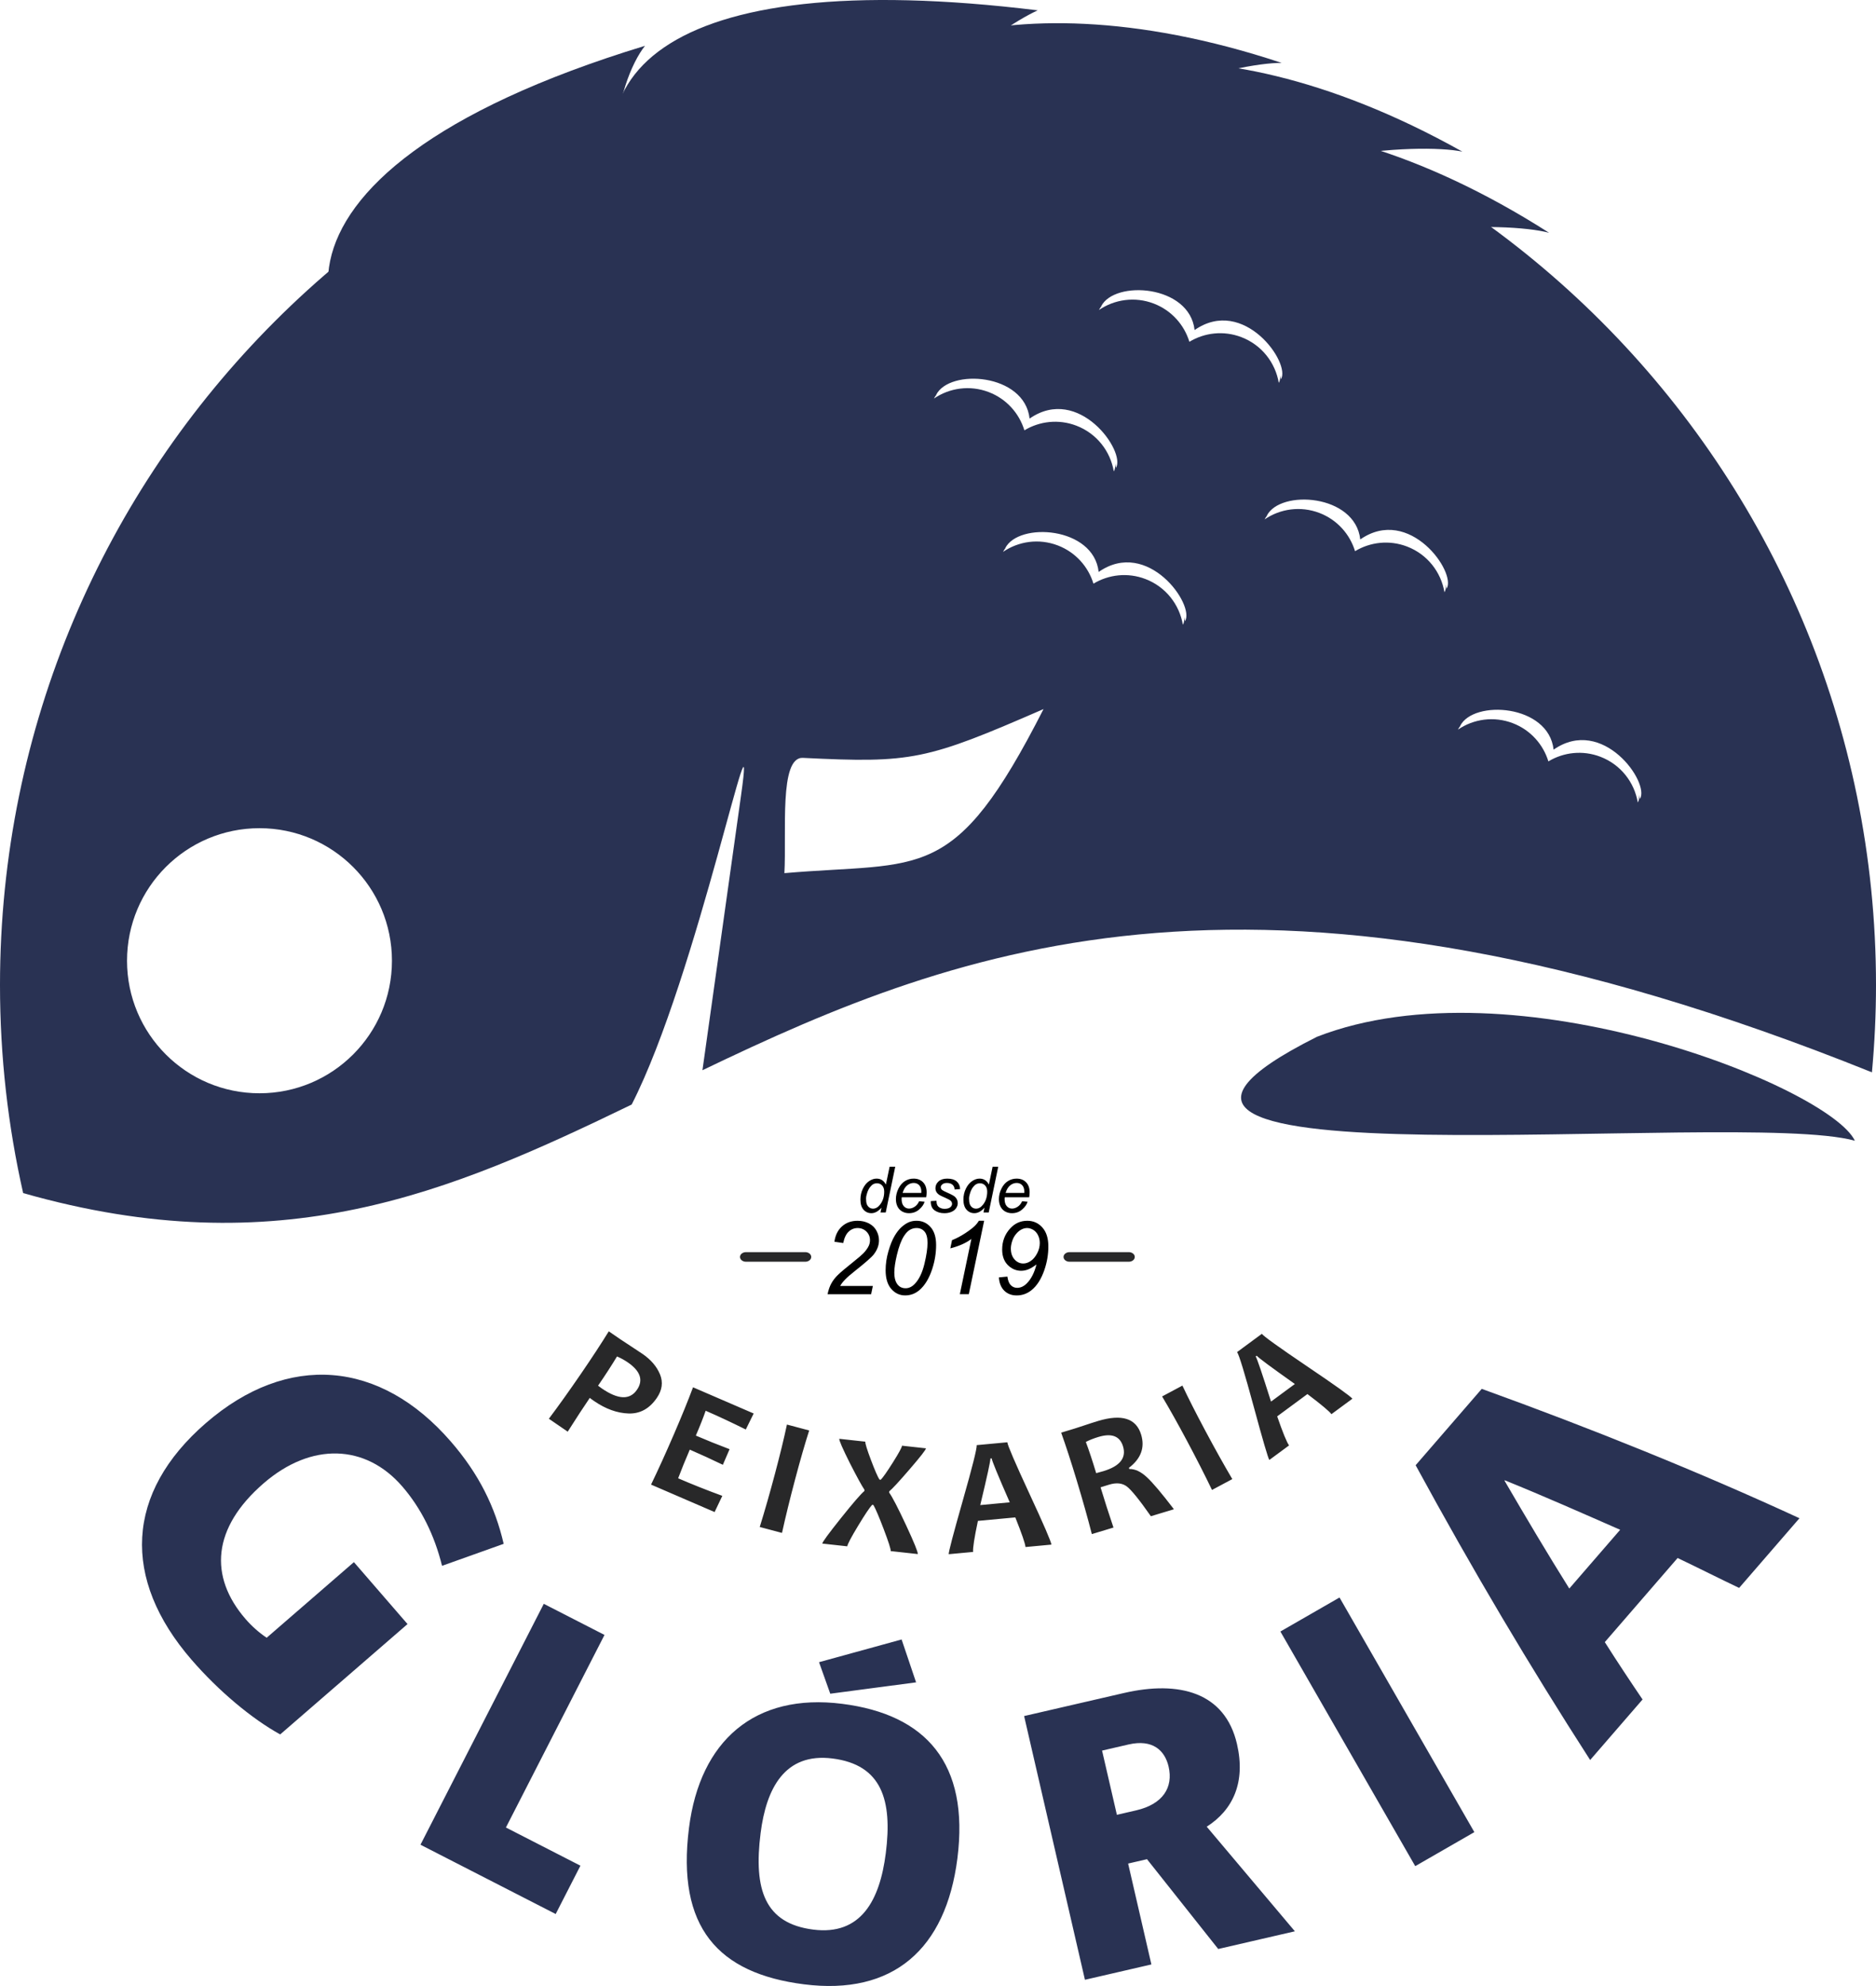
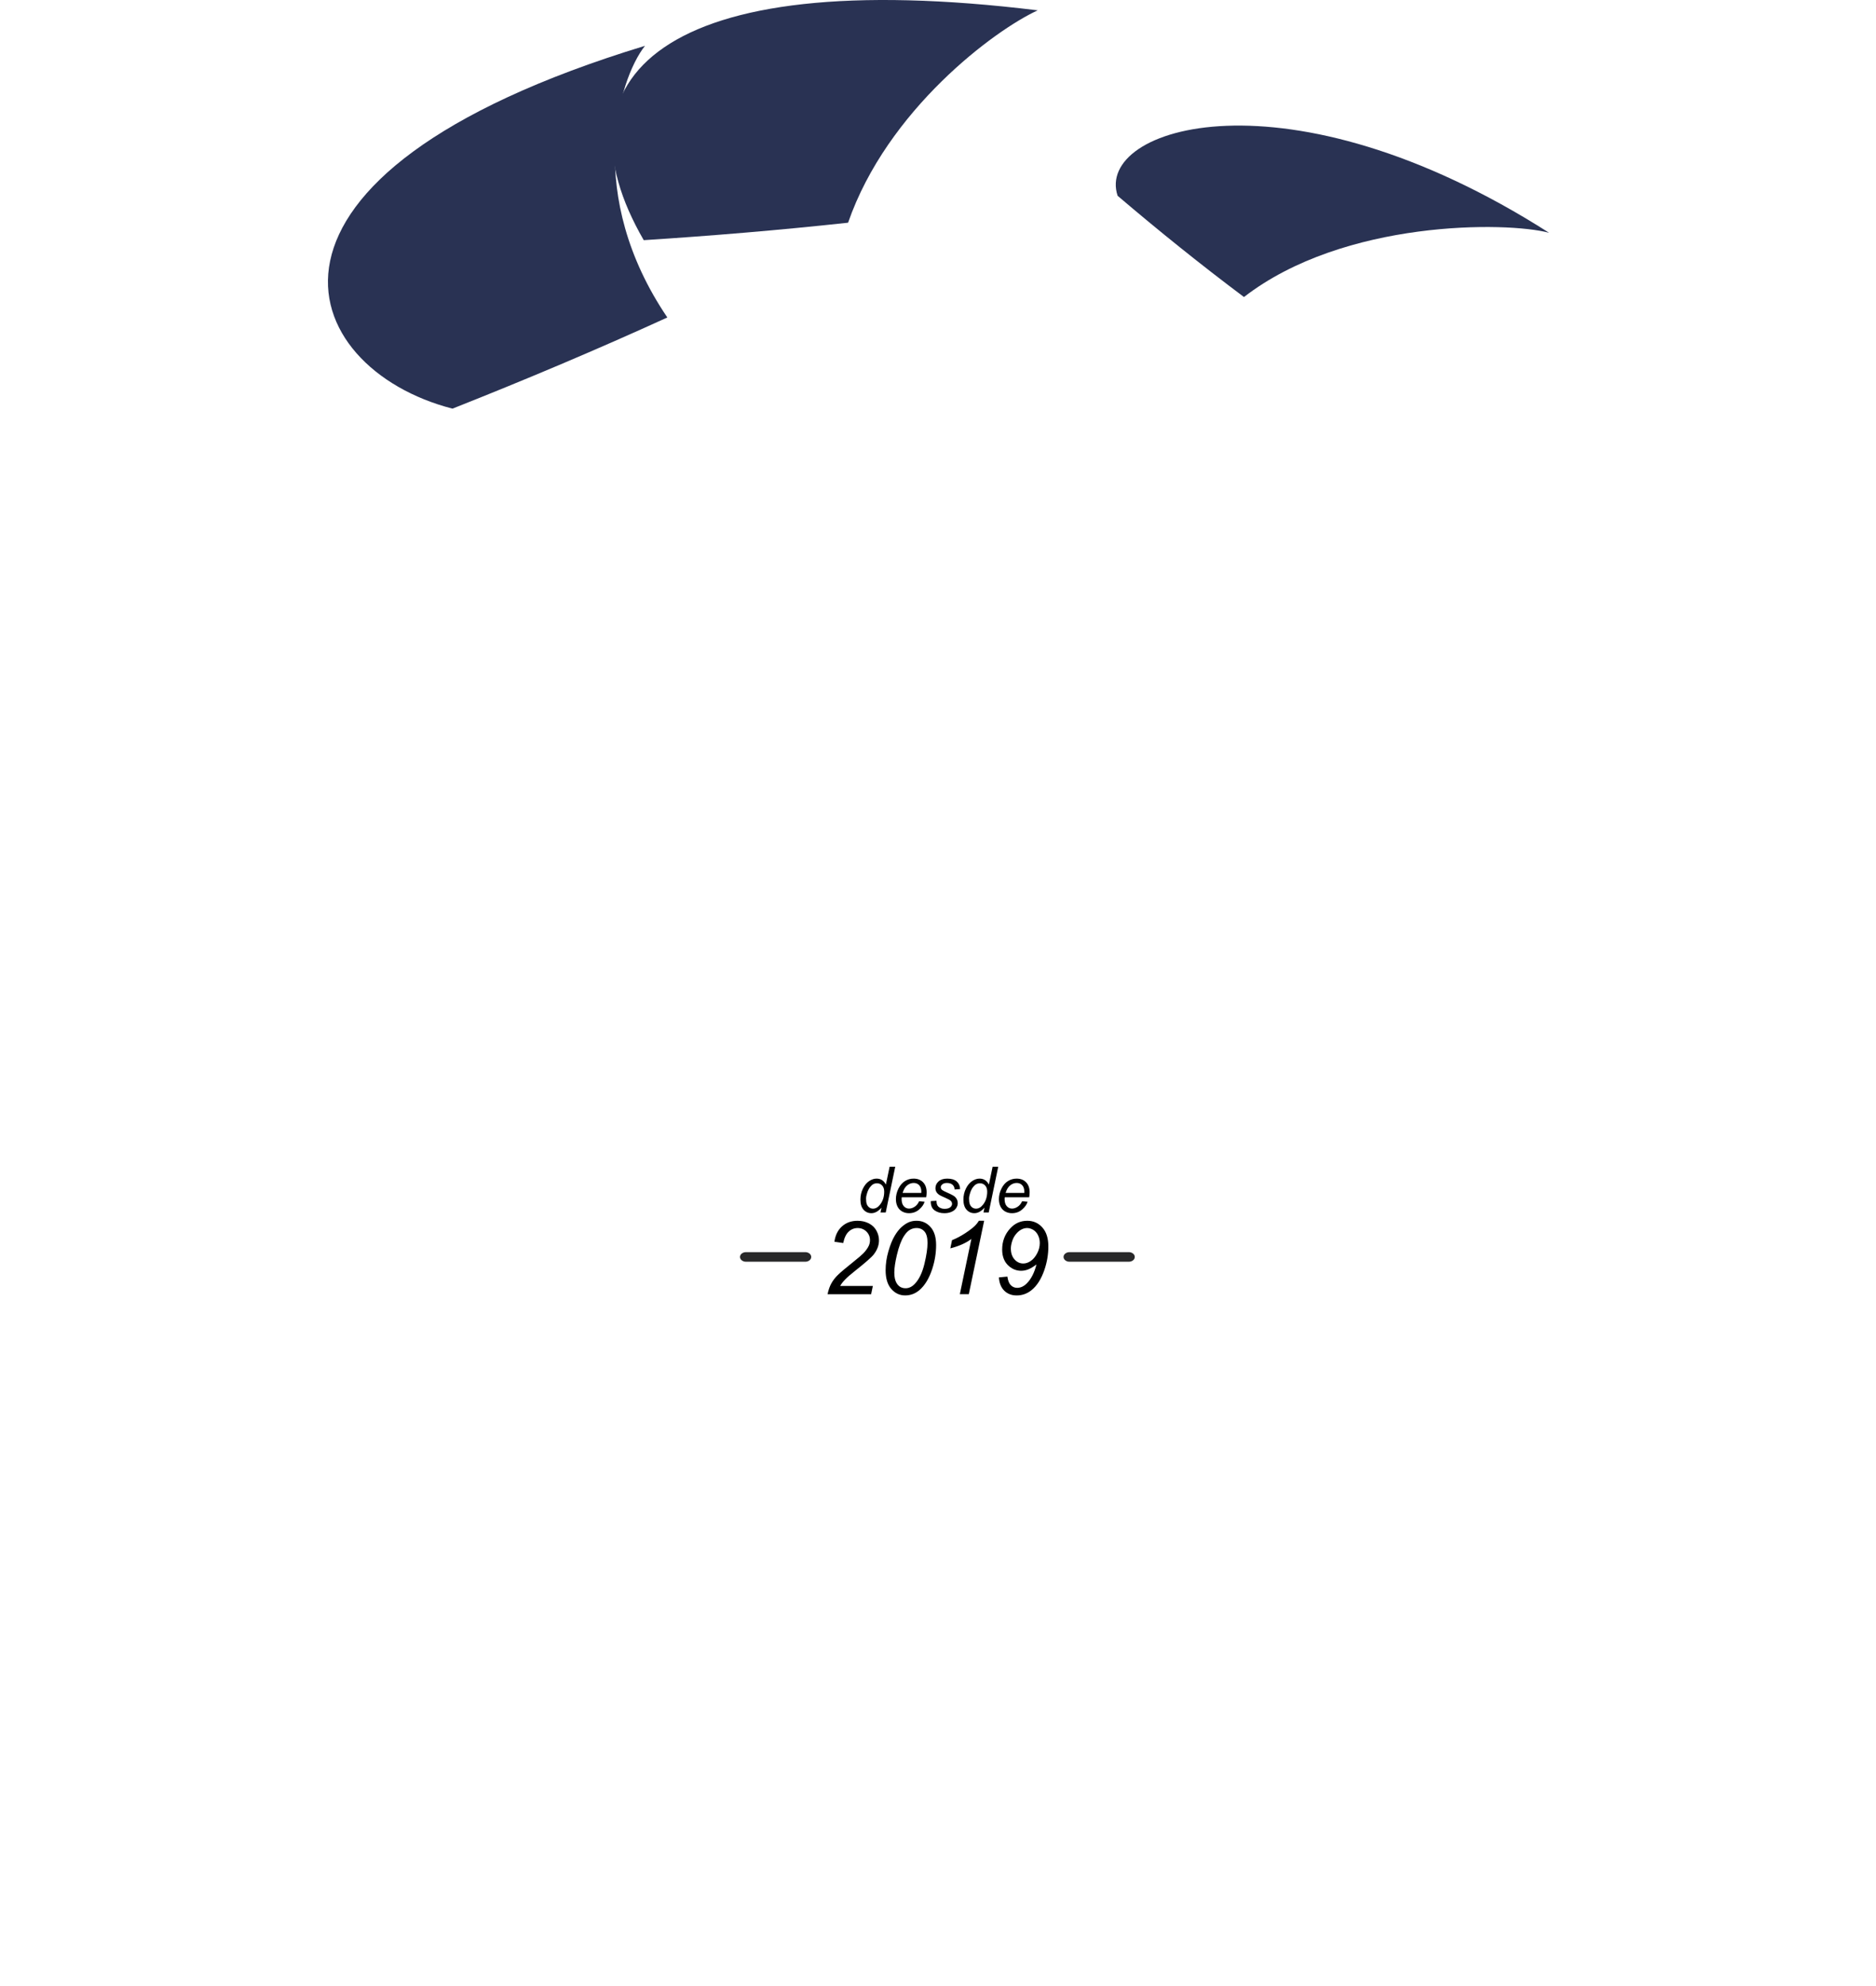
<svg xmlns="http://www.w3.org/2000/svg" id="Camada_1" width="194" height="205.25" viewBox="0 0 194 205.25">
  <defs>
    <style>.cls-1,.cls-2{fill:#282829;}.cls-3,.cls-4{fill:#293253;}.cls-2,.cls-4{fill-rule:evenodd;}</style>
  </defs>
  <g id="Camada_1-2">
-     <path class="cls-4" d="m191.814,117.894c-12.118-3.386-87.666,5.306-55.616-10.746,20.359-7.915,53.007,5.231,55.616,10.746Z" />
-     <path class="cls-4" d="m97,4.811c53.572,0,97,43.428,97,97,0,3.04-.147,6.045-.42,9.014-62.866-25.29-94.216-13.051-120.939-.217l3.987-28.367c1.788-12.719-4.513,18.655-11.306,31.913-18.756,9.077-36.406,16.699-62.928,9.151-1.565-6.914-2.394-14.107-2.394-21.494C0,48.239,43.428,4.811,97,4.811l-0.0 0Zm-13.965,73.515c11.284.56,12.747.236,24.878-5.043-9.265,18.203-12.494,15.727-26.798,16.957.237-4.229-.565-12.037,1.92-11.915Zm39.506-14.127c-.024-.142-.053-.283-.087-.423.033.32-.008.593-.133.791-.351-2.075-1.758-3.917-3.866-4.724-1.841-.705-3.812-.466-5.379.479-.535-1.75-1.842-3.244-3.683-3.95-1.957-.749-4.059-.433-5.668.664.069-.139.155-.268.254-.39l-.034.022c1.367-2.753,9.155-2.249,9.669,2.441,5.084-3.536,9.986,3.429,8.928,5.09v0Zm27.053-3.358c-.024-.142-.053-.283-.087-.422.033.32-.008.593-.133.79-.351-2.075-1.758-3.917-3.867-4.724-1.841-.705-3.812-.466-5.379.479-.535-1.75-1.842-3.244-3.684-3.95-1.957-.749-4.059-.433-5.668.664.069-.139.154-.268.254-.39l-.033.022c1.367-2.753,9.155-2.249,9.669,2.441,5.084-3.537,9.986,3.429,8.928,5.09Zm-34.195-12.49c-.024-.142-.053-.283-.087-.422.033.32-.008.593-.133.79-.351-2.075-1.758-3.916-3.866-4.724-1.841-.705-3.812-.466-5.379.479-.535-1.75-1.842-3.244-3.684-3.95-1.957-.749-4.059-.433-5.668.664.069-.139.155-.268.254-.39l-.034.022c1.367-2.753,9.155-2.249,9.669,2.441,5.084-3.537,9.986,3.429,8.928,5.09h0Zm17.063-9.15c-.024-.142-.053-.282-.087-.422.033.32-.008.592-.134.79-.351-2.075-1.758-3.917-3.866-4.724-1.841-.705-3.812-.466-5.379.479-.535-1.75-1.842-3.244-3.683-3.95-1.957-.749-4.059-.433-5.668.664.069-.139.155-.268.254-.39l-.034.022c1.368-2.753,9.155-2.249,9.669,2.441,5.084-3.536,9.986,3.43,8.928,5.09h0Zm37.125,43.367c-.024-.142-.053-.283-.087-.423.033.32-.008.593-.134.79-.351-2.075-1.758-3.917-3.866-4.724-1.841-.705-3.812-.466-5.379.479-.535-1.75-1.842-3.244-3.683-3.95-1.957-.749-4.059-.433-5.668.664.069-.139.155-.269.255-.391l-.034.022c1.367-2.753,9.155-2.248,9.669,2.441,5.084-3.536,9.986,3.429,8.928,5.09h0Zm-142.753,3.026c7.565,0,13.698,6.133,13.698,13.698s-6.133,13.698-13.698,13.698-13.698-6.133-13.698-13.698,6.133-13.698,13.698-13.698Z" />
+     <path class="cls-4" d="m191.814,117.894Z" />
    <path class="cls-4" d="m69.011,32.811c-8.543-12.597-5.129-24.509-2.31-28.077-44.084,13.426-36.109,33.344-19.908,37.499,7.572-2.998,14.965-6.113,22.218-9.422h-0Z" />
    <path class="cls-4" d="m87.701,23.017c4.05-11.662,15.15-19.911,19.612-21.948-39.115-4.79-50.382,7.117-40.742,23.753,7.042-.453,14.057-1.038,21.13-1.805Z" />
-     <path class="cls-4" d="m103.571,20.659c8.061-10.28,24.431-14.223,28.974-14.155-30.476-10.13-48.253.896-44.2,7.207,4.994,2.461,10.041,4.782,15.226,6.948h-0Z" />
-     <path class="cls-4" d="m120.104,24.111c9.854-8.576,26.674-9.362,31.122-8.439C123.207-.021,103.67,7.455,106.46,14.417c4.441,3.358,8.96,6.589,13.644,9.694h-0Z" />
    <path class="cls-4" d="m128.642,30.698c10.33-7.996,27.168-7.816,31.555-6.638-27.072-17.277-47.006-10.934-44.621-3.823,4.24,3.608,8.567,7.093,13.065,10.461Z" />
-     <path class="cls-1" d="m67.921,144.48c-.757,1.103-1.727,1.64-2.911,1.604-1.182-.038-2.371-.463-3.564-1.281-.218-.15-.369-.26-.454-.333-.596.869-1.356,2.033-2.284,3.493l-1.949-1.336c.975-1.295,2.086-2.849,3.33-4.663,1.141-1.665,2.096-3.123,2.865-4.372l1.208.828c.17.117.503.338.998.657.495.319.919.599,1.277.844.879.602,1.483,1.31,1.817,2.123.333.814.223,1.625-.333,2.435l-0-0Zm-2.052-.846c.679-.99.362-1.935-.952-2.836-.327-.224-.698-.43-1.111-.609-.549.908-1.202,1.916-1.961,3.022.111.087.24.182.394.288,1.689,1.158,2.897,1.203,3.629.135v-0Zm8.826,10.963l-.797,1.673-6.572-2.837c.737-1.527,1.528-3.265,2.37-5.216.809-1.874,1.466-3.489,1.971-4.841l6.271,2.707-.815,1.656c-1.51-.749-2.894-1.396-4.149-1.938-.26.739-.597,1.594-1.017,2.566,1.076.464,2.24.933,3.49,1.406l-.696,1.613c-1.183-.57-2.324-1.094-3.42-1.567-.451,1.044-.853,2.034-1.203,2.962,1.41.609,2.931,1.215,4.568,1.815h0Zm6.172,3.828l-2.301-.611c.516-1.663,1.042-3.499,1.576-5.508.526-1.979.937-3.673,1.236-5.079l2.301.611c-.433,1.35-.915,3.022-1.447,5.023-.543,2.043-.997,3.898-1.365,5.565Zm14.041,2.187l-2.8-.307c.021-.194-.22-.946-.717-2.254-.486-1.278-.842-2.115-1.07-2.512l-.134-.015c-.276.302-.763,1.031-1.459,2.183-.716,1.181-1.085,1.883-1.109,2.105l-2.586-.284c.018-.168.664-1.048,1.936-2.639,1.273-1.593,2.079-2.522,2.418-2.791l.014-.125c-.262-.378-.763-1.291-1.502-2.736-.758-1.513-1.128-2.357-1.108-2.537l2.692.295c-.02.18.174.808.579,1.883.407,1.079.703,1.756.886,2.036l.134.015c.234-.237.655-.838,1.261-1.8.605-.959.916-1.532.937-1.717l2.475.272c-.017.157-.579.878-1.688,2.163-1.109,1.288-1.813,2.046-2.107,2.279l-.014.126c.324.443.903,1.561,1.743,3.357.837,1.796,1.244,2.797,1.222,3.002l-0.0 0Zm13.82-.977l-2.679.25c-.034-.369-.386-1.389-1.055-3.062l-3.868.361c-.368,1.741-.534,2.81-.497,3.207l-2.522.235c-.02-.217.465-2.065,1.456-5.543.991-3.478,1.47-5.386,1.439-5.729l3.168-.295c.03.32.789,2.086,2.279,5.301,1.494,3.215,2.251,4.972,2.28,5.275v0Zm-4.309-4.371c-1.224-2.793-1.846-4.306-1.868-4.541l-.134.013c.02.217-.329,1.822-1.048,4.813l3.051-.284h-0Zm16.977.716l-2.383.721c-1.198-1.71-2.032-2.739-2.499-3.084-.467-.345-1.071-.405-1.813-.181-.31.094-.606.187-.891.276.417,1.38.864,2.766,1.336,4.159l-2.237.677c-.422-1.642-.939-3.481-1.554-5.515-.591-1.954-1.132-3.611-1.618-4.971l1.393-.421c.159-.048.496-.156,1.002-.327.509-.172.979-.323,1.416-.455,2.462-.745,3.949-.274,4.459,1.411.404,1.336-.018,2.48-1.263,3.43l.037.121c.587-.013,1.191.267,1.808.839.62.571,1.554,1.678,2.808,3.321Zm-5.261-6.493c-.323-1.069-1.172-1.394-2.546-.979-.503.152-.94.323-1.302.517.309.813.667,1.889,1.071,3.225.297-.078.549-.148.753-.21,1.71-.517,2.382-1.368,2.024-2.553Zm11.299,3.377l-2.1,1.121c-.756-1.569-1.622-3.271-2.602-5.105-.964-1.806-1.818-3.326-2.557-4.559l2.1-1.121c.603,1.282,1.39,2.835,2.365,4.661.995,1.864,1.927,3.531,2.794,5.002h-0Zm12.418-8.307l-2.166,1.596c-.22-.298-1.047-.99-2.484-2.078l-3.127,2.305c.583,1.682.992,2.682,1.229,3.003l-2.039,1.503c-.129-.176-.667-2.009-1.613-5.499-.946-3.49-1.52-5.372-1.724-5.649l2.561-1.888c.191.259,1.752,1.38,4.688,3.365,2.939,1.983,4.495,3.097,4.675,3.342v-0Zm-5.947-1.52c-2.49-1.761-3.804-2.736-3.944-2.926l-.109.08c.13.176.658,1.73,1.586,4.663l2.466-1.818v0Z" />
    <path d="m91.156,124.813c-.334.38-.682.569-1.044.569-.325,0-.595-.12-.81-.359-.216-.239-.324-.587-.324-1.041,0-.416.086-.797.257-1.142s.384-.602.641-.774c.257-.172.514-.258.772-.258.425,0,.746.205.963.614l.386-1.843h.581l-.984,4.729h-.542l.104-.497 0-0Zm-1.596-.941c0,.238.024.426.072.563.047.138.128.251.242.342.114.091.25.137.41.137.265,0,.505-.138.72-.412.288-.363.433-.814.433-1.349,0-.27-.071-.481-.213-.634-.142-.152-.321-.228-.536-.228-.14,0-.268.031-.383.094-.115.062-.229.167-.342.316-.112.149-.208.338-.285.567-.078.23-.117.431-.117.604h0Zm5.486.275l.568.053c-.083.282-.271.548-.565.803-.294.253-.645.38-1.052.38-.254,0-.488-.058-.699-.175-.212-.118-.374-.287-.485-.511-.111-.223-.166-.478-.166-.763,0-.373.087-.735.26-1.087.174-.351.399-.612.674-.783.276-.171.575-.255.896-.255.41,0,.737.127.981.38.244.252.367.598.367,1.035,0,.167-.015.338-.045.514h-2.531c-.009.067-.013.127-.013.181,0,.321.074.566.222.735.147.168.329.253.543.253.2,0,.399-.065.593-.196.194-.13.346-.318.454-.564v0Zm-1.705-.859h1.931c.002-.059.003-.102.003-.129,0-.291-.074-.514-.22-.669-.147-.155-.336-.232-.567-.232-.251,0-.479.086-.685.257-.207.172-.36.429-.462.774h0Zm2.913.846l.588-.033c0,.167.025.31.077.429.051.118.145.215.283.289.139.076.299.113.482.113.257,0,.449-.052.577-.155.129-.102.193-.225.193-.364,0-.1-.039-.196-.115-.286-.079-.09-.272-.201-.577-.333-.306-.131-.502-.224-.588-.277-.145-.088-.254-.192-.328-.311-.074-.119-.11-.256-.11-.411,0-.27.107-.502.321-.696.215-.193.514-.289.901-.289.428,0,.755.099.979.298.225.198.34.46.349.785l-.568.04c-.009-.207-.082-.371-.218-.492-.137-.121-.33-.182-.58-.182-.201,0-.358.046-.469.139-.111.094-.166.194-.166.302,0,.107.048.202.144.284.064.056.229.142.495.258.445.193.724.345.84.457.185.177.277.394.277.649,0,.17-.052.336-.156.499-.104.163-.262.293-.476.391-.214.098-.465.146-.754.146-.394,0-.73-.098-1.006-.294-.276-.195-.409-.514-.395-.955h-0Zm5.553.679c-.334.38-.682.569-1.044.569-.325,0-.595-.12-.81-.359-.216-.239-.324-.587-.324-1.041,0-.416.086-.797.257-1.142s.384-.602.641-.774c.257-.172.514-.258.772-.258.425,0,.746.205.963.614l.386-1.843h.581l-.984,4.729h-.542l.104-.497 0-0Zm-1.596-.941c0,.238.024.426.072.563.047.138.128.251.242.342.114.091.25.137.41.137.265,0,.505-.138.72-.412.288-.363.433-.814.433-1.349,0-.27-.071-.481-.213-.634-.142-.152-.321-.228-.536-.228-.14,0-.268.031-.383.094-.115.062-.229.167-.342.316-.112.149-.208.338-.285.567-.078.23-.117.431-.117.604h0Zm5.486.275l.568.053c-.083.282-.271.548-.565.803-.294.253-.645.38-1.052.38-.254,0-.488-.058-.699-.175-.212-.118-.374-.287-.485-.511-.111-.223-.166-.478-.166-.763,0-.373.087-.735.26-1.087.174-.351.399-.612.674-.783.276-.171.575-.255.896-.255.41,0,.737.127.981.38.244.252.367.598.367,1.035,0,.167-.015.338-.045.514h-2.531c-.009.067-.013.127-.013.181,0,.321.074.566.222.735.147.168.329.253.543.253.2,0,.399-.065.593-.196.194-.13.346-.318.454-.564v0Zm-1.705-.859h1.931c.002-.059.003-.102.003-.129,0-.291-.074-.514-.22-.669-.147-.155-.336-.232-.567-.232-.251,0-.479.086-.685.257-.207.172-.36.429-.462.774h0Zm-18.413,10.466c.097-.451.229-.828.4-1.131.169-.305.396-.594.678-.867.28-.273.824-.731,1.628-1.372.488-.389.821-.676,1.001-.861.257-.268.444-.53.562-.787.079-.176.118-.366.118-.572,0-.347-.123-.641-.368-.884-.247-.241-.548-.363-.905-.363-.354,0-.664.123-.928.368-.264.247-.454.639-.567,1.182l-.909-.134c.09-.669.351-1.199.78-1.585.432-.388.969-.581,1.612-.581.43,0,.819.09,1.168.268.349.18.61.43.786.754.174.322.262.655.262,1.001,0,.502-.178.985-.535,1.448-.22.289-.868.858-1.941,1.707-.46.363-.803.662-1.029.897-.225.233-.394.453-.507.659h3.379l-.18.856h-4.502Zm6.005-2.482c0-.638.095-1.288.285-1.946.192-.661.403-1.187.638-1.584.233-.395.476-.705.726-.927.252-.224.498-.387.74-.493.243-.104.511-.157.807-.157.578,0,1.059.215,1.446.645.386.43.579,1.05.579,1.86,0,.835-.134,1.661-.402,2.478-.317.969-.756,1.696-1.319,2.181-.433.368-.926.551-1.48.551-.567,0-1.044-.222-1.436-.668-.389-.444-.585-1.092-.585-1.941v-0Zm.898.241c0,.463.077.826.232,1.087.21.361.521.541.934.541.361,0,.689-.164.985-.49.426-.46.747-1.134.962-2.022.215-.888.322-1.613.322-2.177,0-.543-.104-.935-.312-1.175-.208-.241-.483-.361-.823-.361-.248,0-.479.063-.694.19s-.421.345-.617.655c-.278.435-.521,1.089-.727,1.957-.174.743-.262,1.34-.262,1.795l0-0Zm6.776,2.24l1.194-5.711c-.516.407-1.242.731-2.177.976l.174-.846c.465-.185.923-.428,1.376-.726.453-.299.791-.56,1.018-.784.136-.136.266-.303.389-.498h.541l-1.587,7.588h-.928Zm4.039-1.733l.877-.085c.058.419.18.719.363.897.181.178.398.266.65.266.359,0,.69-.155.999-.463.451-.454.784-1.105.997-1.953-.314.234-.592.402-.835.502-.243.1-.493.15-.747.15-.463,0-.877-.155-1.242-.463-.483-.402-.724-.979-.724-1.732,0-.852.278-1.582.837-2.189.479-.523,1.066-.784,1.761-.784.625,0,1.147.231,1.559.694.414.461.62,1.115.62,1.961,0,.821-.137,1.631-.412,2.433-.328.941-.77,1.635-1.328,2.082-.453.365-.965.546-1.533.546-.523,0-.951-.162-1.282-.486-.333-.326-.52-.784-.56-1.374l0-0Zm1.237-2.991c0,.474.127.851.38,1.133.254.28.557.421.905.421.259,0,.516-.088.772-.262.257-.174.476-.437.659-.784.183-.349.275-.706.275-1.073,0-.289-.06-.555-.181-.803-.122-.247-.285-.431-.495-.557-.21-.125-.421-.188-.636-.188-.206,0-.411.055-.611.164-.201.111-.386.271-.557.484-.171.213-.299.456-.384.733-.085.276-.127.52-.127.733l0.0 0Z" />
    <path class="cls-2" d="m77.139,129.409h6.138c.339,0,.614.222.614.496v0c0,.274-.275.496-.614.496h-6.138c-.339,0-.614-.222-.614-.496v-0c0-.274.275-.496.614-.496Z" />
    <path class="cls-2" d="m110.597,129.409h6.138c.339,0,.614.222.614.496v0c0,.274-.275.496-.614.496h-6.138c-.339,0-.614-.222-.614-.496v-0c0-.274.275-.496.614-.496Z" />
-     <path class="cls-3" d="m52.085,159.553c-.886-3.816-2.553-7.211-5.452-10.557-7.31-8.438-16.871-9.26-25.346-1.919-8.329,7.215-8.727,16.09-1.48,24.456,2.804,3.237,6.249,6.111,9.169,7.719l13.167-11.405-5.545-6.401-9.02,7.814c-.749-.497-1.52-1.167-2.182-1.93-3.812-4.401-3.452-9.424,1.858-14.024,4.947-4.285,10.559-4.053,14.34.311,1.953,2.255,3.325,5.014,4.119,8.21l6.372-2.272v0Zm5.38,38.259l2.558-4.994-7.705-3.946,10.194-19.903-6.278-3.215-12.752,24.897,13.982,7.161v0Zm41.541-5.746c1.248-9.82-3.24-14.874-11.907-15.975-9.064-1.152-14.706,3.827-15.848,12.812-1.309,10.297,3.016,15.047,11.882,16.174,9.223,1.172,14.681-3.629,15.873-13.011Zm-7.405-.537c-.621,4.89-2.577,8.52-7.507,7.893-5.009-.636-6.18-4.138-5.437-9.982.581-4.572,2.472-8.331,7.442-7.699,5.089.647,6.2,4.302,5.502,9.789Zm3.133-17.659l-1.497-4.432-8.539,2.349,1.161,3.258,8.875-1.175h-0Zm39.172,25.729l-9.116-10.81c2.724-1.739,4.04-4.593,3.13-8.537-1.235-5.35-5.966-6.602-11.706-5.277l-10.309,2.379,6.29,27.256,6.872-1.586-2.406-10.426,1.952-.451,7.365,9.281,7.927-1.829h0Zm-13.058-17.016c.496,2.148-.586,3.878-3.358,4.518l-1.991.46-1.532-6.638,2.733-.631c2.499-.577,3.761.613,4.148,2.292h0Zm31.618,6.767l-13.944-24.249-6.114,3.516,13.944,24.249,6.114-3.516Zm33.62-32.441c-10.232-4.725-21.508-9.272-32.855-13.371l-6.837,7.893c5.971,10.966,11.751,20.684,18.047,30.466l5.419-6.256c-1.258-1.854-2.558-3.808-3.904-5.929l7.53-8.693c2.119,1.008,4.42,2.174,6.362,3.092l6.238-7.202Zm-18.541,1.193l-5.262,6.074c-2.272-3.624-4.446-7.289-6.701-11.152l.032-.036c4.146,1.681,7.916,3.356,11.931,5.115Z" />
  </g>
</svg>